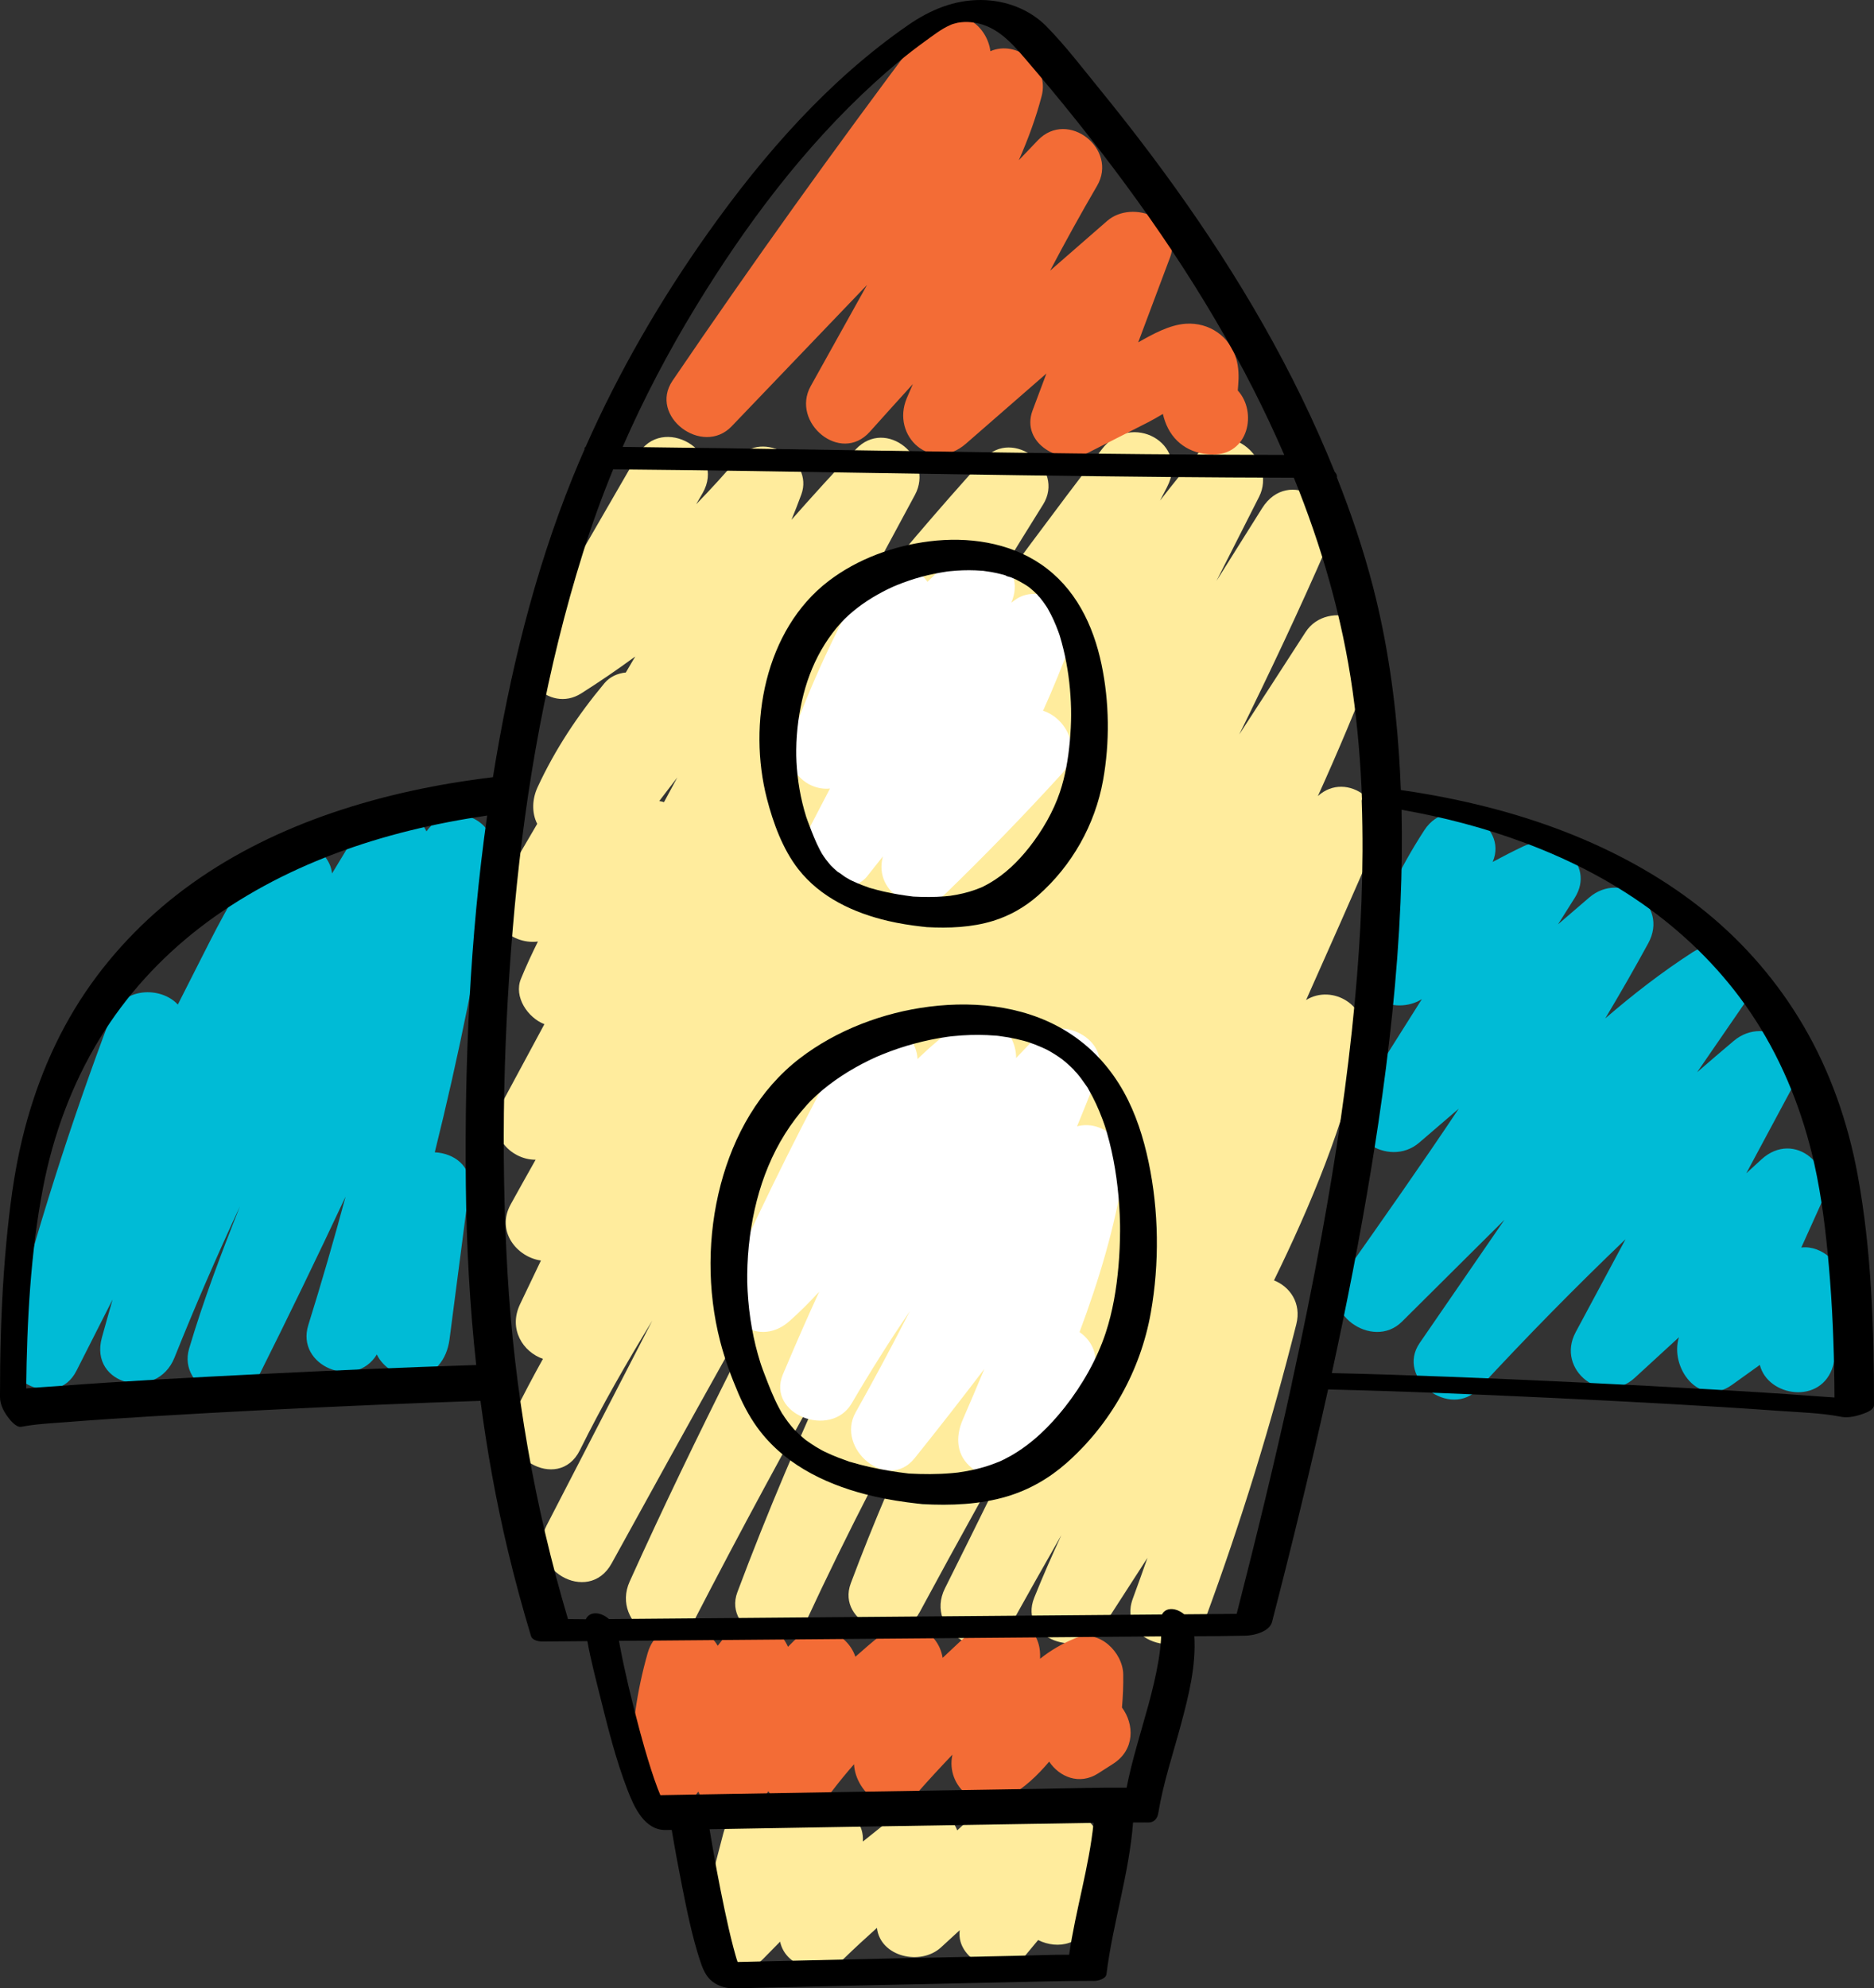
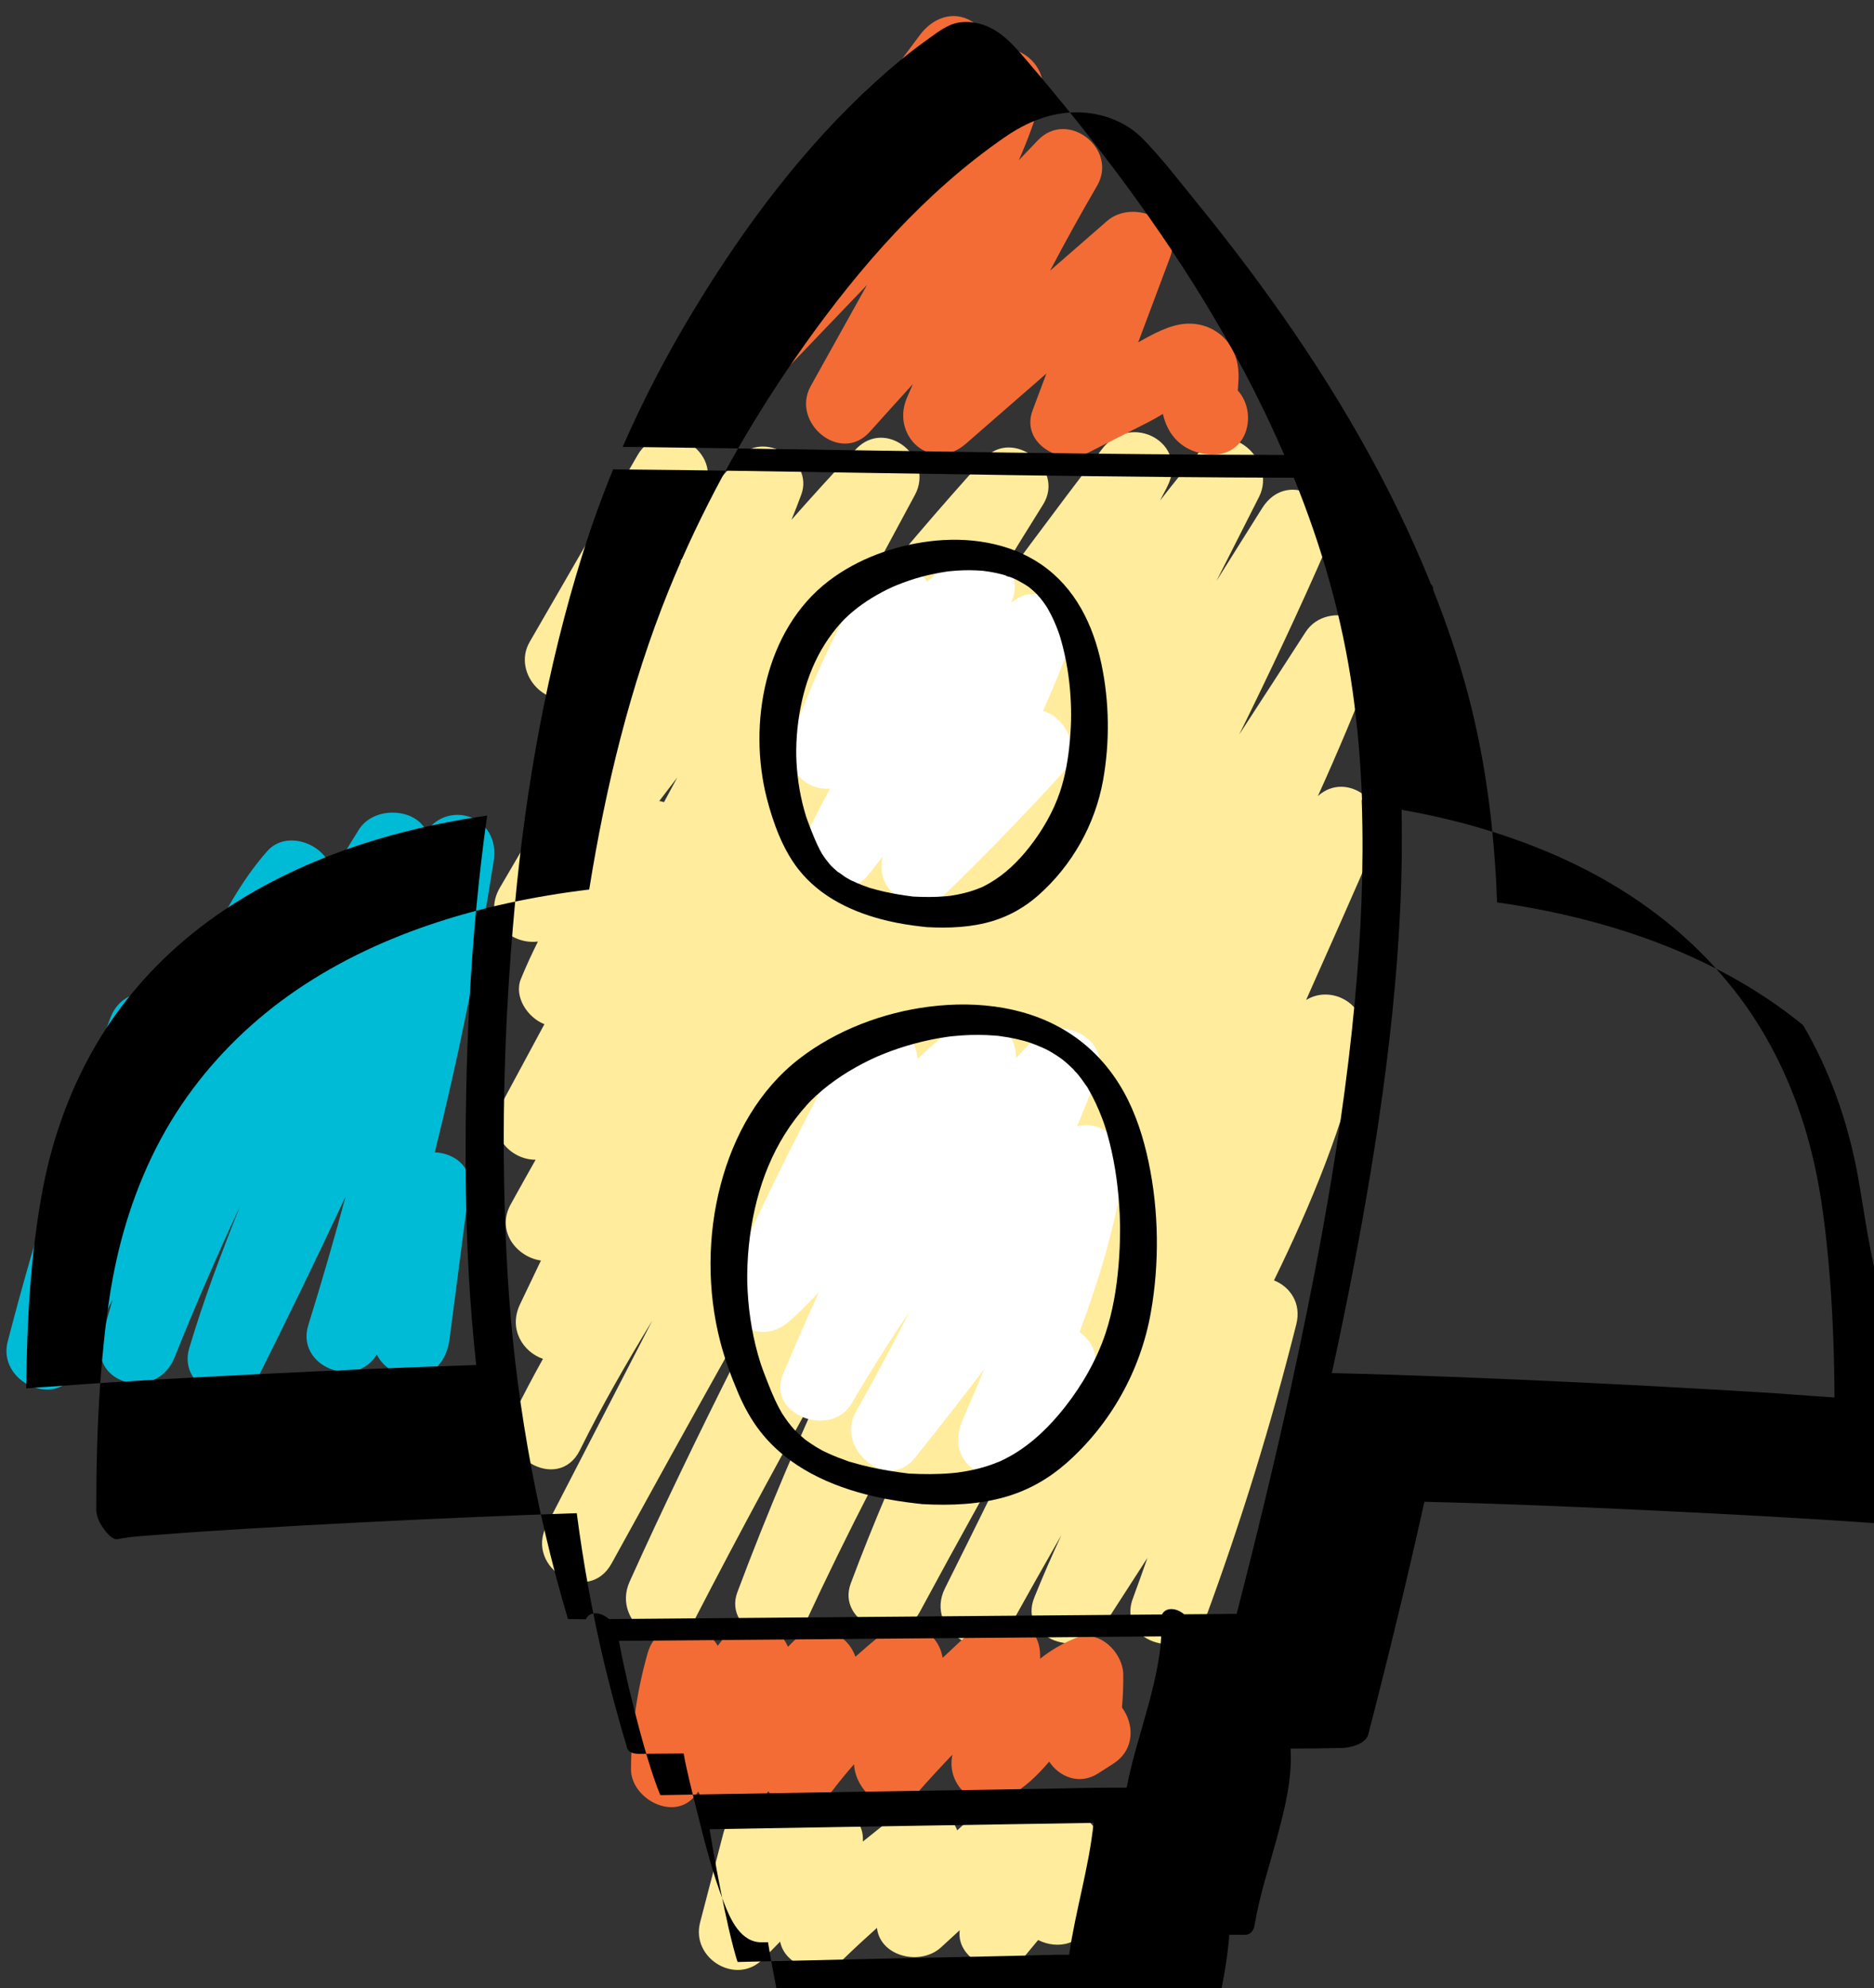
<svg xmlns="http://www.w3.org/2000/svg" version="1.1" x="0px" y="0px" viewBox="0 0 471.432 500" style="enable-background:new 0 0 471.432 500;" xml:space="preserve">
  <rect x="0" y="0" width="471.432" height="500" fill="#333333" stroke="none" />
  <g id="Content_5">
    <g>
      <path style="fill:#FFEC9D;" d="M331.533,200.183c5.046-11.156,9.82-22.44,14.189-33.914c3.968-10.42-11.747-15.915-17.306-7.296    c-5.532,8.578-11.095,17.147-16.667,25.717c7.71-15.609,15.135-31.355,22.091-47.317c4.763-10.929-9.7-20.144-16.351-9.558    c-3.822,6.084-7.644,12.169-11.464,18.255c3.572-7.044,7.141-14.09,10.712-21.134c4.581-9.035-7.538-20.136-14.871-11.474    c-3.439,4.063-6.773,8.203-10.027,12.4c0.585-1.133,1.17-2.265,1.754-3.398c5.737-11.113-9.107-19.046-16.351-9.557    c-12.033,15.76-23.858,31.676-35.494,47.728c6.779-11.32,13.658-22.583,20.658-33.771c5.642-9.017-7.588-19.508-14.871-11.474    c-11.693,12.9-22.956,26.156-33.874,39.688l16.507-30.636c4.962-9.21-7.241-19.53-14.871-11.474    c-5.508,5.816-10.892,11.74-16.187,17.739c0.865-2.108,1.698-4.233,2.482-6.383c3.19-8.747-9.806-16.322-15.826-9.212    c-3.412,4.031-6.959,7.918-10.624,11.674c0.532-0.921,1.065-1.842,1.597-2.763c6.11-10.57-10.248-20.116-16.351-9.558    c-9.047,15.651-18.094,31.302-27.141,46.953c-4.622,7.995,4.791,18.112,12.954,12.955c4.648-2.936,9.176-6.042,13.598-9.283    c-0.791,1.339-1.579,2.677-2.365,4.016c-2.057,0.207-4.009,1.054-5.37,2.686c-6.697,8.03-12.405,16.619-16.806,26.116    c-1.409,3.041-1.523,6.476-0.114,9.261c-3.115,5.32-6.229,10.64-9.344,15.959c-4.658,7.956,2.554,14.518,9.523,13.633    c-1.52,3.063-2.963,6.18-4.276,9.385c-1.849,4.513,1.705,9.764,5.903,11.4l-10.806,20.056c-4.025,7.47,2.192,14.069,8.599,14.025    c-2.094,3.734-4.202,7.461-6.264,11.213c-3.79,6.894,1.67,13.313,7.6,14.135c-1.764,3.665-3.521,7.334-5.264,11.009    c-2.981,6.284,0.81,12.024,5.774,13.715c-2.456,4.42-4.823,8.885-7.064,13.414c-5.387,10.887,10.941,20.492,16.351,9.558    c5.525-11.166,11.738-21.956,18.224-32.596c-8.862,17.167-17.724,34.334-26.585,51.5c-5.567,10.784,10.452,20.294,16.351,9.558    c19.101-34.761,38.439-69.459,58.23-103.896c-18.488,35.864-37.142,71.734-53.695,108.464    c-4.91,10.894,10.669,20.561,16.351,9.557c11.486-22.244,23.414-44.246,35.671-66.063c-9.015,19.429-17.421,39.147-24.935,59.206    c-3.731,9.959,12.791,17.035,17.306,7.296c5.187-11.19,10.627-22.248,16.259-33.204c1.267,0.62,2.645,0.985,4.028,1.043    c-3.168,7.461-6.204,14.985-9.051,22.598c-3.776,10.095,12.265,16.638,17.306,7.296c9.834-18.225,19.89-36.327,30.125-54.326    c-7.806,16.149-15.72,32.248-23.742,48.292c-5.409,10.818,10.385,20.301,16.351,9.558c4.259-7.67,8.578-15.304,12.926-22.922    c-2.395,5.186-4.685,10.413-6.812,15.705c-4.161,10.349,11.76,15.88,17.306,7.296c3.722-5.761,7.444-11.522,11.166-17.284    c-1.201,3.416-2.422,6.825-3.674,10.224c-4.221,11.451,14.074,16.391,18.26,5.034c8.94-24.252,16.566-48.94,22.862-74.008    c1.34-5.335-1.615-9.438-5.615-11.032c9.39-19.217,17.574-38.929,22.266-60.105c1.988-8.973-7.607-14.508-14.191-10.389    c5.863-13.12,11.676-26.262,17.398-39.445C350.311,202.013,338.746,193.584,331.533,200.183z M167.041,201.705    c-0.391-0.119-0.789-0.212-1.192-0.276c1.515-1.973,3.012-3.961,4.535-5.928L167.041,201.705z" />
      <path style="fill:#FFEC9D;" d="M262.506,456.94c-2.535-5.246-11.083-6.429-15.498-2.375c-2.069,1.9-4.137,3.8-6.206,5.699    c-1.901-5.135-9.123-8.471-13.785-4.981c-3.381,2.532-6.687,5.145-9.957,7.8c0.6-8.283-10.78-12.027-16.17-6.549    c-0.627,0.637-1.253,1.274-1.879,1.91c-4.059-5.708-14.744-6.25-17.035,2.529c-1.952,7.48-3.904,14.96-5.855,22.44    c-2.359,9.042,9.105,16.043,15.825,9.212c1.435-1.459,2.871-2.918,4.306-4.377c1.361,6.718,11.077,9.079,16.011,4.29    c2.726-2.645,5.519-5.215,8.346-7.746c0.838,7.282,10.981,9.616,16.129,4.889c1.564-1.436,3.128-2.872,4.692-4.308    c-0.003,0.026-0.006,0.051-0.009,0.077c-0.928,7.973,11.129,12.756,16.164,6.695c1.19-1.433,2.381-2.866,3.571-4.299    c4.927,2.481,11.583,1.265,12.974-5.631l2.993-14.838C278.713,459.491,269.11,451.311,262.506,456.94z" />
    </g>
  </g>
  <g id="Content_4">
    <g>
-       <path style="fill:#00BBD6;" d="M463.769,323.321c-0.119-5.356-5.387-10.259-10.626-9.613c1.604-3.554,3.209-7.109,4.813-10.663    c4.305-9.537-6.548-19.112-14.871-11.474c-1.261,1.157-2.521,2.314-3.782,3.471c3.902-7.271,7.804-14.542,11.705-21.814    c5.254-9.791-6.756-18.308-14.871-11.474c-3.087,2.599-6.149,5.227-9.198,7.87c3.96-5.752,7.919-11.503,11.878-17.255    c5.389-7.829-5.197-17.952-12.955-12.954c-7.782,5.014-15.057,10.664-22.034,16.673c3.725-6.228,7.343-12.523,10.819-18.906    c5.294-9.721-6.811-18.398-14.871-11.474c-2.611,2.243-5.222,4.486-7.833,6.73c1.397-2.214,2.794-4.428,4.191-6.642    c5.442-8.623-4.975-16.733-12.955-12.955c-2.606,1.234-5.158,2.551-7.682,3.908c4.145-9.594-10.903-17.64-17.191-7.979    c-6.596,10.135-11.692,21.057-15.441,32.55c-3.039,9.315,7.981,14.233,14.824,9.925l-15.528,24.605    c-6.024,9.544,7.066,18.179,14.871,11.474l9.936-8.536c-9.48,14.185-19.31,28.145-29.153,42.081    c-6.315,8.941,7.416,18.882,14.871,11.474c8.593-8.539,17.187-17.077,25.78-25.616c-7.108,10.326-14.216,20.652-21.324,30.977    c-6.102,8.864,7.616,19.327,14.871,11.474c11.923-12.906,24.237-25.43,36.918-37.569c-4.18,7.791-8.361,15.582-12.542,23.372    c-5.119,9.539,6.888,18.8,14.871,11.474c3.702-3.397,7.404-6.795,11.107-10.193c-2.425,7.572,5.1,17.88,13.315,11.995    c2.343-1.679,4.687-3.358,7.03-5.036c1.979,8.036,15.564,10.145,18.429,0.209C463.033,336.878,463.92,330.138,463.769,323.321z" />
      <path style="fill:#00BBD6;" d="M107.284,209.057c-2.775-5.988-13.263-6.434-17.027-0.408c-2.277,3.645-4.512,7.314-6.727,10.994    c-0.707-6.964-11.164-11.455-16.341-5.572c-6.889,7.827-11.434,16.807-16.117,26.04c-2.112,4.166-4.225,8.331-6.337,12.497    c-4.211-4.569-13.969-4.569-16.945,3.3c-10.092,26.687-18.722,53.879-25.866,81.502c-2.607,10.08,12.313,17.142,17.306,7.296    c3.032-5.98,6.065-11.959,9.097-17.939c-0.906,3.2-1.822,6.396-2.701,9.604c-3.303,12.045,13.841,16.067,18.26,5.034    c5.137-12.826,10.635-25.501,16.463-38.02c-4.706,11.804-9.194,23.657-12.774,35.737c-2.994,10.103,12.429,17.031,17.306,7.296    c7.553-15.078,14.897-30.256,22.055-45.52c-2.916,10.824-6.03,21.597-9.376,32.305c-3.225,10.321,11.767,16.379,17.239,7.398    c1.549,3.271,5.406,5.644,8.818,5.644c5.665,0,8.805-4.374,9.468-9.468c1.645-12.638,3.289-25.277,4.934-37.915    c0.737-5.664-3.821-8.857-8.643-9.103c6.004-24.171,10.964-48.596,14.819-73.226C125.942,205.367,113.026,200.974,107.284,209.057    z" />
    </g>
  </g>
  <g id="Content_3">
    <g>
      <path style="fill:#F36C36;" d="M311.382,98.204c0.059-0.668,0.092-1.244,0.103-1.367c0.192-2.153,0.131-4.401-0.459-6.501    c-1.611-5.743-6.85-9.313-12.703-8.927c-4.097,0.27-8.186,2.531-11.995,4.683l7.993-21.303c3.597-9.588-9.371-14.836-15.825-9.213    c-4.774,4.16-9.549,8.32-14.323,12.48c3.779-7.189,7.708-14.302,11.807-21.325c5.371-9.2-7.309-19.305-14.871-11.474    c-1.61,1.668-3.203,3.354-4.808,5.027c2.297-5.216,4.281-10.563,5.74-16.123c2.034-7.75-6.298-14.174-12.897-11.281    c-0.364-3.051-2.246-6.056-4.723-7.54c-4.813-2.883-9.896-0.668-12.954,3.397c-21.444,28.499-42.206,57.499-62.273,86.984    c-6.088,8.945,7.506,19.162,14.871,11.474c11.349-11.847,22.697-23.694,34.046-35.54c-4.723,8.482-9.446,16.963-14.169,25.445    c-5.069,9.102,7.481,19.739,14.871,11.474c3.593-4.018,7.213-8.012,10.837-12.003c-0.506,1.173-1.023,2.341-1.521,3.519    c-4.088,9.669,6.309,18.934,14.871,11.474c6.746-5.878,13.492-11.756,20.239-17.635c-1.157,3.085-2.315,6.17-3.472,9.255    c-3.124,8.327,7.202,14.098,13.909,10.693c5.029-2.553,10.058-5.106,15.086-7.659c1.185-0.602,2.463-1.352,3.782-2.124    c0.142,0.601,0.306,1.195,0.506,1.771c1.845,5.318,6.239,8.271,11.776,8.435C314.152,114.573,316.327,103.557,311.382,98.204z" />
      <path style="fill:#F36C36;" d="M282.565,421.051c-0.083-5.544-6.086-11.52-11.985-9.13c-3.372,1.367-6.285,3.085-8.925,5.192    c-0.006-0.408,0.007-0.814-0.006-1.223c-0.27-8.472-10.027-12.134-16.163-6.695c-2.837,2.514-5.613,5.09-8.354,7.699    c-1.165-7.219-9.215-10.784-15.812-5.502c-2.107,1.687-4.14,3.436-6.135,5.218c-2.08-6.119-9.848-9.437-15.49-3.973    c-0.498,0.482-0.978,0.979-1.468,1.468c-2.577-5.822-10.367-9.568-15.168-3.45c-0.836,1.065-1.671,2.13-2.507,3.195    c-3.55-6.3-15.027-7.235-17.613,1.814c-2.713,9.492-4.105,19.277-4.201,29.148c-0.073,7.526,10.91,13.39,16.163,6.695    c0.258-0.329,0.516-0.658,0.775-0.987c2.608,6.188,13.367,6.743,17.143,0.628c0.152-0.246,0.313-0.484,0.466-0.728    c3.274,5.14,11.437,5.986,16.124-0.152c1.735-2.271,3.552-4.477,5.433-6.627c0.431,7.639,9.526,14.486,15.91,7.209    c2.876-3.278,5.839-6.469,8.842-9.621c-0.002,0.01-0.004,0.02-0.006,0.031c-1.719,8.021,6.446,14.839,13.909,10.693    c4.147-2.304,7.443-5.432,10.438-8.968c2.599,3.882,7.617,5.966,12.32,2.958c1.256-0.803,2.511-1.606,3.767-2.41    c5.572-3.564,5.293-10.042,2.225-14.146C282.49,426.625,282.607,423.849,282.565,421.051z" />
    </g>
  </g>
  <g id="Content_2">
    <g>
      <path style="fill:#FFFFFF;" d="M204.262,197.573c1.578,0.665,3.097,0.866,4.533,0.708c-1.833,3.523-3.666,7.045-5.499,10.568    c-2.195,4.218-1.394,9.257,2.439,12.214c3.368,2.599,9.514,2.975,12.432-0.74c1.311-1.669,2.634-3.329,3.954-4.991    c-0.012,0.044-0.027,0.087-0.039,0.132c-2.464,9.203,9.049,15.779,15.825,9.212c10.005-9.696,19.702-19.687,29.095-29.977    c5.52-6.048,1.272-14.099-4.605-15.972c2.571-5.688,4.926-11.474,7.085-17.332c2.811-7.625-7.275-15.198-13.909-10.693    c-0.404,0.274-0.78,0.576-1.177,0.858c4.166-9.322-7.294-18.099-15.156-10.862c-2.005,1.845-3.976,3.719-5.926,5.61    c-3.527-5.136-12.081-6.987-16.1,0.043c-7.315,12.796-13.42,26.193-18.435,40.05C197.176,190.833,200.23,195.875,204.262,197.573z    " />
      <path style="fill:#FFFFFF;" d="M270.947,283.242c1.752-4.27,3.472-8.554,5.148-12.857c3.533-9.071-9.608-15.633-15.825-9.212    c-1.562,1.614-3.11,3.24-4.647,4.878c0.041-6.851-7.144-13.581-13.977-8.771c-3.904,2.748-7.471,5.797-10.837,9.025    c-0.298-8.29-12.652-13.637-17.594-4.636c-10.603,19.314-20.446,39.018-29.52,59.096c-4.365,9.658,6.473,18.886,14.871,11.474    c2.648-2.338,5.135-4.836,7.521-7.433c-2.8,6.096-5.507,12.237-8.121,18.424c-0.018,0.032-0.038,0.064-0.057,0.096    c0.005,0.002,0.009,0.004,0.014,0.006c-0.318,0.754-0.652,1.5-0.968,2.256c-4.203,10.07,12.036,16.313,17.306,7.296    c4.626-7.916,9.512-15.651,14.634-23.213c-4.389,8.588-8.931,17.101-13.66,25.515c-5.054,8.992,7.915,20.143,14.871,11.474    c5.937-7.399,11.772-14.877,17.521-22.419c-1.78,4.282-3.608,8.546-5.45,12.801c-1.899,4.387-1.597,9.1,2.439,12.214    c3.596,2.775,9.197,2.731,12.432-0.74c6.256-6.714,11.901-13.94,16.931-21.617c3.135-4.784,1.213-9.409-2.402-11.934    c4.866-13.039,8.908-26.346,11.072-40.188C283.873,286.945,277.083,281.55,270.947,283.242z" />
    </g>
  </g>
  <g id="Content_1">
    <g>
-       <path d="M467.33,295.5c-2.432-13.232-6.907-26.107-13.745-37.72c-6.341-10.769-14.547-20.335-24.217-28.25    c-9.958-8.15-21.311-14.533-33.206-19.391c-12.851-5.248-26.404-8.711-40.092-10.927c-1.223-0.198-2.449-0.372-3.675-0.549    c-0.11-2.967-0.261-5.932-0.457-8.895c-0.942-14.215-2.966-28.385-6.531-42.189c-2.42-9.368-5.533-18.57-9.112-27.575    c0.152-0.275-0.139-0.837-0.228-0.978c-0.088-0.141-0.207-0.279-0.321-0.417c-1.288-3.189-2.633-6.353-4.028-9.49    c-11.171-25.114-25.885-48.556-42.381-70.494c-4.116-5.474-8.348-10.86-12.676-16.168c-4.324-5.304-8.578-10.9-13.372-15.79    c-4.294-4.38-10.37-6.618-16.449-6.666c-6.792-0.054-12.83,2.477-18.33,6.274c-19.963,13.783-36.338,32.487-50.312,52.158    c-11.987,16.874-22.515,34.983-30.886,53.956c-0.255,0.116-0.312,0.32-0.246,0.567c-1.047,2.387-2.065,4.786-3.042,7.2    c-9.729,24.038-15.897,49.652-20.017,75.279c-13.709,1.651-27.304,4.486-40.382,8.945c-12.476,4.254-24.482,10.045-35.232,17.709    c-10.452,7.451-19.631,16.691-26.843,27.321c-7.66,11.289-12.841,23.975-16.013,37.211c-2.047,8.541-3.142,17.29-3.96,26.025    c-0.961,10.258-1.394,20.559-1.53,30.859c-0.034,2.573-0.048,5.146-0.049,7.72c-0.001,1.772,0.774,3.415,1.786,4.837    c0.624,0.876,2.247,2.985,3.582,2.723c3.67-0.719,7.5-0.872,11.219-1.167c7.047-0.559,14.103-1.01,21.159-1.44    c19.173-1.167,38.361-2.121,57.552-2.944c8.524-0.365,17.05-0.687,25.578-0.973c1.663,12.659,3.927,25.247,6.915,37.746    c1.716,7.179,3.65,14.303,5.785,21.368c0.354,1.171,1.986,1.408,2.997,1.4c3.729-0.031,7.458-0.062,11.187-0.093    c0.867,4.799,2.128,9.569,3.296,14.268c1.932,7.778,3.913,15.662,6.803,23.15c1.646,4.264,4.237,10.169,9.638,10.074    c0.496-0.009,0.992-0.017,1.487-0.026c0.792,4.744,1.667,9.476,2.606,14.192c1.249,6.271,2.525,12.595,4.516,18.68    c0.644,1.969,1.407,3.939,3.098,5.259c1.624,1.267,3.662,1.765,5.689,1.719c2.183-0.049,4.366-0.102,6.549-0.153    c9.572-0.223,19.145-0.442,28.717-0.657c11.271-0.253,22.542-0.502,33.813-0.732c6.824-0.139,13.656-0.356,20.483-0.347    c0.235,0,0.47,0,0.705,0.007c0.968,0.028,3.034-0.447,3.191-1.71c1.591-12.795,5.711-25.244,6.685-38.118    c0.982-0.004,1.964-0.014,2.945-0.013c0.3,0,0.6,0,0.9,0.007c1.398,0.031,2.268-0.97,2.482-2.26    c1.305-7.871,3.674-14.74,5.771-22.563c1.918-7.156,3.77-14.55,3.31-22.007c4.163-0.014,8.325-0.037,12.484-0.137    c0.103-0.002,0.207-0.002,0.31-0.003c2.092-0.017,6.119-0.965,6.76-3.446c5.022-19.413,9.773-38.897,14.106-58.476    c18.425,0.435,36.844,1.214,55.251,2.081c5.577,0.263,11.153,0.538,16.729,0.826c2.591,0.134,5.183,0.271,7.774,0.411    c1.264,0.068,2.527,0.137,3.791,0.207c0.622,0.034,1.245,0.069,1.867,0.104c0.309,0.017,0.617,0.035,0.926,0.052    c0.081,0.005,0.337,0.019,0.557,0.031c8.82,0.501,17.639,1.031,26.45,1.671c5.213,0.379,10.624,0.503,15.768,1.508    c1.731,0.338,3.894-0.188,5.49-0.771c0.921-0.337,2.722-0.982,2.721-2.205C471.424,334.044,470.82,314.485,467.33,295.5z     M117.187,297.99c0.159,15.167,0.975,30.263,2.605,45.263c-18.282,0.582-36.557,1.381-54.825,2.297    c-16.806,0.842-33.618,1.727-50.398,2.999c-2.632,0.199-5.317,0.333-7.98,0.586c0.19-16.889,1.067-33.938,4.244-50.499    c2.516-13.118,7.256-26.037,14.316-37.562c6.552-10.695,15.037-19.989,24.948-27.67c10.265-7.956,21.857-14.087,33.986-18.674    c12.401-4.69,25.358-7.745,38.467-9.649C118.201,235.84,116.861,266.949,117.187,297.99z M175.054,77.105    c12.512-20.518,27.2-40.149,45.023-56.372c3.977-3.62,8.113-7.102,12.48-10.245c1.998-1.438,4.203-3.177,6.308-4.103    c0.791-0.348,0.514-0.25,1.171-0.44c0.296-0.086,0.601-0.164,0.903-0.233c0.039-0.003,0.122-0.014,0.281-0.038    c0.952-0.14,1.828-0.207,3.016-0.092c6.039,0.587,9.828,4.704,13.547,9.039c4.46,5.199,8.838,10.468,13.116,15.817    c16.82,21.03,32.161,43.357,44.382,67.391c2.767,5.442,5.367,10.969,7.79,16.567c-23.351-0.033-46.701-0.274-70.05-0.595    c-23.664-0.326-47.326-0.74-70.989-1.093c-8.464-0.126-16.929-0.236-25.393-0.329C161.94,100.239,168.11,88.492,175.054,77.105z     M268.957,491.54c-4.67-0.017-9.36,0.195-14.019,0.287c-10.795,0.214-21.59,0.451-32.385,0.691    c-10.103,0.225-20.206,0.455-30.309,0.689c-2.228,0.052-4.456,0.104-6.684,0.156c-0.091-0.268-0.184-0.536-0.273-0.805    c-0.007-0.025-0.01-0.035-0.019-0.066c-0.083-0.281-0.167-0.562-0.247-0.844c-0.186-0.651-0.364-1.304-0.536-1.959    c-0.814-3.096-1.514-6.221-2.178-9.352c-1.404-6.621-2.636-13.282-3.739-19.959c-0.022-0.132-0.041-0.264-0.063-0.396    c12.046-0.209,24.091-0.416,36.137-0.618c15.201-0.255,30.403-0.507,45.605-0.739c4.953-0.076,9.907-0.171,14.861-0.245    C273.99,469.468,270.545,480.448,268.957,491.54z M292.078,412.146c-0.112,1.813-0.341,3.618-0.638,5.409    c-0.317,1.913-0.713,3.813-1.153,5.701c-0.227,0.977-0.466,1.95-0.714,2.922c-0.265,1.038-0.417,1.614-0.64,2.43    c-1.891,6.947-4.137,13.851-5.518,20.928c-7.043-0.082-14.11,0.176-21.147,0.28c-14.705,0.218-29.409,0.46-44.113,0.705    c-13.55,0.226-27.1,0.457-40.649,0.692c-3.796,0.066-7.592,0.132-11.387,0.198c-0.247-0.586-0.486-1.176-0.711-1.77    c-0.578-1.527-1.103-3.073-1.604-4.627c-0.602-1.868-1.167-3.747-1.71-5.633c-0.25-0.867-0.472-1.745-0.736-2.608    c0.419,1.37-0.113-0.421-0.202-0.75c-0.144-0.535-0.287-1.069-0.429-1.605c-1.813-6.856-3.514-13.771-4.822-20.743    c-0.066-0.352-0.13-0.705-0.192-1.059c13.526-0.112,27.052-0.224,40.578-0.336c17.007-0.141,34.013-0.282,51.02-0.423    c14.71-0.122,29.42-0.244,44.13-0.366c0.219-0.002,0.439-0.002,0.658-0.003C292.088,411.706,292.092,411.926,292.078,412.146z     M332.5,310.529c-2.275,12.456-4.806,24.865-7.511,37.234c-0.006,0.029-0.004,0.052-0.008,0.08    c-0.038,0.101-0.052,0.195-0.047,0.283c-4.236,19.321-8.907,38.542-13.83,57.699c-3.886,0.032-7.772,0.064-11.658,0.097    c-0.514,0.004-1.029,0.009-1.543,0.013c-0.738-0.608-1.569-1.057-2.396-1.225c-1.534-0.312-2.671,0.207-3.188,1.271    c-11.678,0.097-23.357,0.194-35.035,0.29c-17.007,0.141-34.013,0.282-51.02,0.423c-14.71,0.122-29.42,0.244-44.13,0.366    c-2.979,0.025-5.959,0.049-8.939,0.074c-0.764-0.673-1.647-1.175-2.548-1.358c-1.562-0.318-2.774,0.249-3.266,1.403    c-1.476,0.005-2.993-0.058-4.494-0.043c-8.43-28.318-13.517-57.612-15.217-87.107c-1.763-30.569-1.011-61.557,1.813-92.037    c2.789-30.099,8.093-60.042,17.149-88.914c2.247-7.164,4.801-14.19,7.632-21.091c0.141,0.024,0.281,0.041,0.419,0.042    c21.48,0.185,42.957,0.556,64.435,0.899c24.794,0.396,49.589,0.782,74.386,1.013c10.659,0.1,21.319,0.157,31.979,0.186    c7.002,17.24,12.194,35.17,14.793,53.667c1.268,9.03,2.018,18.113,2.354,27.216c-0.04,0.123-0.066,0.25-0.062,0.387    c0.581,16.863-0.183,33.752-1.755,50.544C338.975,271.588,336.043,291.123,332.5,310.529z M456.476,351.067    c-8.473-0.643-16.956-1.163-25.439-1.656c-11.019-0.64-22.042-1.22-33.067-1.751c-11.155-0.538-22.311-1.028-33.471-1.455    c-9.776-0.374-19.555-0.707-29.336-0.921c-0.04-0.001-0.08-0.002-0.119-0.002c3.711-17.054,7.082-34.188,9.903-51.414    c0.01-0.063,0.021-0.126,0.031-0.189c0.618-3.781,1.219-7.564,1.781-11.354c2.72-18.335,4.755-36.794,5.558-55.318    c0.337-7.789,0.433-15.587,0.269-23.381c10.572,1.863,20.741,4.485,31.109,8.362c11.82,4.419,22.966,10.232,33.04,17.876    c9.725,7.379,18.28,16.372,24.889,26.653c7.094,11.035,11.95,23.41,14.802,36.192c1.873,8.397,2.883,16.986,3.643,25.547    c0.874,9.855,1.273,19.748,1.399,29.639c0.015,1.172,0.014,2.345,0.022,3.518C459.811,351.292,458.132,351.193,456.476,351.067z" />
+       <path d="M467.33,295.5c-2.432-13.232-6.907-26.107-13.745-37.72c-9.958-8.15-21.311-14.533-33.206-19.391c-12.851-5.248-26.404-8.711-40.092-10.927c-1.223-0.198-2.449-0.372-3.675-0.549    c-0.11-2.967-0.261-5.932-0.457-8.895c-0.942-14.215-2.966-28.385-6.531-42.189c-2.42-9.368-5.533-18.57-9.112-27.575    c0.152-0.275-0.139-0.837-0.228-0.978c-0.088-0.141-0.207-0.279-0.321-0.417c-1.288-3.189-2.633-6.353-4.028-9.49    c-11.171-25.114-25.885-48.556-42.381-70.494c-4.116-5.474-8.348-10.86-12.676-16.168c-4.324-5.304-8.578-10.9-13.372-15.79    c-4.294-4.38-10.37-6.618-16.449-6.666c-6.792-0.054-12.83,2.477-18.33,6.274c-19.963,13.783-36.338,32.487-50.312,52.158    c-11.987,16.874-22.515,34.983-30.886,53.956c-0.255,0.116-0.312,0.32-0.246,0.567c-1.047,2.387-2.065,4.786-3.042,7.2    c-9.729,24.038-15.897,49.652-20.017,75.279c-13.709,1.651-27.304,4.486-40.382,8.945c-12.476,4.254-24.482,10.045-35.232,17.709    c-10.452,7.451-19.631,16.691-26.843,27.321c-7.66,11.289-12.841,23.975-16.013,37.211c-2.047,8.541-3.142,17.29-3.96,26.025    c-0.961,10.258-1.394,20.559-1.53,30.859c-0.034,2.573-0.048,5.146-0.049,7.72c-0.001,1.772,0.774,3.415,1.786,4.837    c0.624,0.876,2.247,2.985,3.582,2.723c3.67-0.719,7.5-0.872,11.219-1.167c7.047-0.559,14.103-1.01,21.159-1.44    c19.173-1.167,38.361-2.121,57.552-2.944c8.524-0.365,17.05-0.687,25.578-0.973c1.663,12.659,3.927,25.247,6.915,37.746    c1.716,7.179,3.65,14.303,5.785,21.368c0.354,1.171,1.986,1.408,2.997,1.4c3.729-0.031,7.458-0.062,11.187-0.093    c0.867,4.799,2.128,9.569,3.296,14.268c1.932,7.778,3.913,15.662,6.803,23.15c1.646,4.264,4.237,10.169,9.638,10.074    c0.496-0.009,0.992-0.017,1.487-0.026c0.792,4.744,1.667,9.476,2.606,14.192c1.249,6.271,2.525,12.595,4.516,18.68    c0.644,1.969,1.407,3.939,3.098,5.259c1.624,1.267,3.662,1.765,5.689,1.719c2.183-0.049,4.366-0.102,6.549-0.153    c9.572-0.223,19.145-0.442,28.717-0.657c11.271-0.253,22.542-0.502,33.813-0.732c6.824-0.139,13.656-0.356,20.483-0.347    c0.235,0,0.47,0,0.705,0.007c0.968,0.028,3.034-0.447,3.191-1.71c1.591-12.795,5.711-25.244,6.685-38.118    c0.982-0.004,1.964-0.014,2.945-0.013c0.3,0,0.6,0,0.9,0.007c1.398,0.031,2.268-0.97,2.482-2.26    c1.305-7.871,3.674-14.74,5.771-22.563c1.918-7.156,3.77-14.55,3.31-22.007c4.163-0.014,8.325-0.037,12.484-0.137    c0.103-0.002,0.207-0.002,0.31-0.003c2.092-0.017,6.119-0.965,6.76-3.446c5.022-19.413,9.773-38.897,14.106-58.476    c18.425,0.435,36.844,1.214,55.251,2.081c5.577,0.263,11.153,0.538,16.729,0.826c2.591,0.134,5.183,0.271,7.774,0.411    c1.264,0.068,2.527,0.137,3.791,0.207c0.622,0.034,1.245,0.069,1.867,0.104c0.309,0.017,0.617,0.035,0.926,0.052    c0.081,0.005,0.337,0.019,0.557,0.031c8.82,0.501,17.639,1.031,26.45,1.671c5.213,0.379,10.624,0.503,15.768,1.508    c1.731,0.338,3.894-0.188,5.49-0.771c0.921-0.337,2.722-0.982,2.721-2.205C471.424,334.044,470.82,314.485,467.33,295.5z     M117.187,297.99c0.159,15.167,0.975,30.263,2.605,45.263c-18.282,0.582-36.557,1.381-54.825,2.297    c-16.806,0.842-33.618,1.727-50.398,2.999c-2.632,0.199-5.317,0.333-7.98,0.586c0.19-16.889,1.067-33.938,4.244-50.499    c2.516-13.118,7.256-26.037,14.316-37.562c6.552-10.695,15.037-19.989,24.948-27.67c10.265-7.956,21.857-14.087,33.986-18.674    c12.401-4.69,25.358-7.745,38.467-9.649C118.201,235.84,116.861,266.949,117.187,297.99z M175.054,77.105    c12.512-20.518,27.2-40.149,45.023-56.372c3.977-3.62,8.113-7.102,12.48-10.245c1.998-1.438,4.203-3.177,6.308-4.103    c0.791-0.348,0.514-0.25,1.171-0.44c0.296-0.086,0.601-0.164,0.903-0.233c0.039-0.003,0.122-0.014,0.281-0.038    c0.952-0.14,1.828-0.207,3.016-0.092c6.039,0.587,9.828,4.704,13.547,9.039c4.46,5.199,8.838,10.468,13.116,15.817    c16.82,21.03,32.161,43.357,44.382,67.391c2.767,5.442,5.367,10.969,7.79,16.567c-23.351-0.033-46.701-0.274-70.05-0.595    c-23.664-0.326-47.326-0.74-70.989-1.093c-8.464-0.126-16.929-0.236-25.393-0.329C161.94,100.239,168.11,88.492,175.054,77.105z     M268.957,491.54c-4.67-0.017-9.36,0.195-14.019,0.287c-10.795,0.214-21.59,0.451-32.385,0.691    c-10.103,0.225-20.206,0.455-30.309,0.689c-2.228,0.052-4.456,0.104-6.684,0.156c-0.091-0.268-0.184-0.536-0.273-0.805    c-0.007-0.025-0.01-0.035-0.019-0.066c-0.083-0.281-0.167-0.562-0.247-0.844c-0.186-0.651-0.364-1.304-0.536-1.959    c-0.814-3.096-1.514-6.221-2.178-9.352c-1.404-6.621-2.636-13.282-3.739-19.959c-0.022-0.132-0.041-0.264-0.063-0.396    c12.046-0.209,24.091-0.416,36.137-0.618c15.201-0.255,30.403-0.507,45.605-0.739c4.953-0.076,9.907-0.171,14.861-0.245    C273.99,469.468,270.545,480.448,268.957,491.54z M292.078,412.146c-0.112,1.813-0.341,3.618-0.638,5.409    c-0.317,1.913-0.713,3.813-1.153,5.701c-0.227,0.977-0.466,1.95-0.714,2.922c-0.265,1.038-0.417,1.614-0.64,2.43    c-1.891,6.947-4.137,13.851-5.518,20.928c-7.043-0.082-14.11,0.176-21.147,0.28c-14.705,0.218-29.409,0.46-44.113,0.705    c-13.55,0.226-27.1,0.457-40.649,0.692c-3.796,0.066-7.592,0.132-11.387,0.198c-0.247-0.586-0.486-1.176-0.711-1.77    c-0.578-1.527-1.103-3.073-1.604-4.627c-0.602-1.868-1.167-3.747-1.71-5.633c-0.25-0.867-0.472-1.745-0.736-2.608    c0.419,1.37-0.113-0.421-0.202-0.75c-0.144-0.535-0.287-1.069-0.429-1.605c-1.813-6.856-3.514-13.771-4.822-20.743    c-0.066-0.352-0.13-0.705-0.192-1.059c13.526-0.112,27.052-0.224,40.578-0.336c17.007-0.141,34.013-0.282,51.02-0.423    c14.71-0.122,29.42-0.244,44.13-0.366c0.219-0.002,0.439-0.002,0.658-0.003C292.088,411.706,292.092,411.926,292.078,412.146z     M332.5,310.529c-2.275,12.456-4.806,24.865-7.511,37.234c-0.006,0.029-0.004,0.052-0.008,0.08    c-0.038,0.101-0.052,0.195-0.047,0.283c-4.236,19.321-8.907,38.542-13.83,57.699c-3.886,0.032-7.772,0.064-11.658,0.097    c-0.514,0.004-1.029,0.009-1.543,0.013c-0.738-0.608-1.569-1.057-2.396-1.225c-1.534-0.312-2.671,0.207-3.188,1.271    c-11.678,0.097-23.357,0.194-35.035,0.29c-17.007,0.141-34.013,0.282-51.02,0.423c-14.71,0.122-29.42,0.244-44.13,0.366    c-2.979,0.025-5.959,0.049-8.939,0.074c-0.764-0.673-1.647-1.175-2.548-1.358c-1.562-0.318-2.774,0.249-3.266,1.403    c-1.476,0.005-2.993-0.058-4.494-0.043c-8.43-28.318-13.517-57.612-15.217-87.107c-1.763-30.569-1.011-61.557,1.813-92.037    c2.789-30.099,8.093-60.042,17.149-88.914c2.247-7.164,4.801-14.19,7.632-21.091c0.141,0.024,0.281,0.041,0.419,0.042    c21.48,0.185,42.957,0.556,64.435,0.899c24.794,0.396,49.589,0.782,74.386,1.013c10.659,0.1,21.319,0.157,31.979,0.186    c7.002,17.24,12.194,35.17,14.793,53.667c1.268,9.03,2.018,18.113,2.354,27.216c-0.04,0.123-0.066,0.25-0.062,0.387    c0.581,16.863-0.183,33.752-1.755,50.544C338.975,271.588,336.043,291.123,332.5,310.529z M456.476,351.067    c-8.473-0.643-16.956-1.163-25.439-1.656c-11.019-0.64-22.042-1.22-33.067-1.751c-11.155-0.538-22.311-1.028-33.471-1.455    c-9.776-0.374-19.555-0.707-29.336-0.921c-0.04-0.001-0.08-0.002-0.119-0.002c3.711-17.054,7.082-34.188,9.903-51.414    c0.01-0.063,0.021-0.126,0.031-0.189c0.618-3.781,1.219-7.564,1.781-11.354c2.72-18.335,4.755-36.794,5.558-55.318    c0.337-7.789,0.433-15.587,0.269-23.381c10.572,1.863,20.741,4.485,31.109,8.362c11.82,4.419,22.966,10.232,33.04,17.876    c9.725,7.379,18.28,16.372,24.889,26.653c7.094,11.035,11.95,23.41,14.802,36.192c1.873,8.397,2.883,16.986,3.643,25.547    c0.874,9.855,1.273,19.748,1.399,29.639c0.015,1.172,0.014,2.345,0.022,3.518C459.811,351.292,458.132,351.193,456.476,351.067z" />
      <path d="M196.748,355.421c0.016,0.024,0.034,0.048,0.049,0.072c-0.048-0.079-0.094-0.153-0.133-0.213    C196.692,355.327,196.719,355.375,196.748,355.421z" />
      <path d="M282.711,274.599c-3.205-5.754-7.505-10.621-12.972-14.324c-10.491-7.106-23.637-8.691-35.961-7.137    c-11.585,1.461-23.272,5.858-32.573,12.992c-10.221,7.84-16.642,19.396-19.894,31.709c-3.37,12.759-3.442,26.714-0.133,39.493    c1.153,4.452,2.751,8.815,4.56,13.044c1.446,3.381,3.24,6.666,5.507,9.57c7.025,8.997,17.726,13.836,28.62,16.337    c3.633,0.834,7.319,1.404,11.021,1.823c0.116,0.013,0.236,0.023,0.358,0.03c0.258,0.043,0.517,0.08,0.778,0.094    c7.116,0.391,14.477,0.118,21.347-1.941c5.573-1.67,10.584-4.558,14.933-8.398c11.09-9.79,18.622-23.252,21.199-37.807    c2.193-12.382,2.032-25.568-0.558-37.875C287.666,286.135,285.743,280.042,282.711,274.599z M281.365,318.451    c-0.498,5.633-1.427,11.282-3.197,16.663c-2.189,6.651-5.903,13.183-10.323,18.781c-3.778,4.786-8.235,9.169-13.623,12.221    c-0.547,0.31-1.103,0.605-1.666,0.885c-0.264,0.131-0.53,0.255-0.796,0.382c-0.009,0.004-0.03,0.014-0.055,0.025    c-0.104,0.044-0.291,0.124-0.329,0.14c-1.244,0.509-2.505,0.965-3.794,1.346c-1.385,0.409-2.792,0.74-4.211,1.004    c-0.757,0.141-1.517,0.259-2.28,0.369c-0.112,0.016-0.172,0.025-0.214,0.032c-0.041,0.003-0.104,0.009-0.233,0.023    c-0.441,0.046-0.882,0.091-1.323,0.129c-3.556,0.306-7.13,0.284-10.692,0.095c-3.325-0.4-6.636-0.923-9.903-1.665    c-1.538-0.349-3.066-0.744-4.578-1.195c-0.165-0.049-0.329-0.101-0.494-0.15c-0.527-0.157,0.379,0.119,0.386,0.12    c-0.308-0.036-0.653-0.214-0.947-0.314c-0.708-0.241-1.411-0.497-2.109-0.767c-1.205-0.467-2.394-0.979-3.557-1.543    c-0.197-0.096-0.394-0.204-0.594-0.299c-0.524-0.286-1.043-0.582-1.553-0.893c-0.879-0.534-1.718-1.118-2.556-1.712    c-0.122-0.098-0.245-0.195-0.365-0.294c-0.409-0.337-0.81-0.685-1.202-1.042c-0.325-0.297-0.644-0.601-0.956-0.912    c-0.156-0.156-0.309-0.316-0.463-0.473c-0.534-0.62-1.061-1.244-1.553-1.9c-0.49-0.653-0.942-1.33-1.387-2.014    c0.051,0.084,0.101,0.171,0.136,0.242c-0.054-0.108-0.121-0.211-0.186-0.314c-0.002-0.004-0.005-0.007-0.008-0.011    c-0.217-0.335-0.178-0.288-0.076-0.13c-0.007-0.011-0.013-0.022-0.02-0.033c-0.219-0.377-0.43-0.758-0.635-1.142    c-1.421-2.66-2.506-5.474-3.585-8.286c-0.18-0.469-0.361-0.938-0.534-1.409c-0.138-0.375-0.271-0.752-0.401-1.129    c-0.054-0.156-0.21-0.645-0.239-0.727c-0.418-1.367-0.815-2.738-1.156-4.128c-0.736-2.998-1.273-6.045-1.626-9.112    c-0.179-1.559-0.311-3.123-0.396-4.69c-0.098-1.811-0.111-2.532-0.094-4.18c0.033-3.176,0.255-6.35,0.67-9.498    c1.615-12.247,5.921-23.818,14.373-33.136c0.234-0.258,0.472-0.511,0.71-0.765c0.106-0.113,0.15-0.162,0.168-0.182    c0.007-0.005,0.038-0.034,0.145-0.14c0.472-0.469,0.954-0.927,1.447-1.375c0.939-0.852,1.915-1.665,2.919-2.44    c2.1-1.62,4.324-3.077,6.63-4.387c1.194-0.678,2.411-1.317,3.647-1.917c0.532-0.259,1.068-0.508,1.607-0.752    c0.119-0.052,0.373-0.163,0.476-0.208c0.398-0.17,0.797-0.337,1.198-0.499c2.633-1.069,5.331-1.977,8.074-2.718    c2.758-0.746,5.563-1.325,8.393-1.719c0.296-0.041,0.977-0.119,0.284-0.042c0.326-0.036,0.652-0.075,0.978-0.108    c0.759-0.078,1.519-0.143,2.28-0.193c1.403-0.093,2.81-0.137,4.217-0.129c1.39,0.008,2.78,0.067,4.166,0.182    c0.286,0.024,0.598,0.025,0.882,0.079c0.061,0.01,0.125,0.02,0.193,0.029c0.729,0.093,1.457,0.202,2.181,0.328    c1.331,0.232,2.653,0.522,3.957,0.875c0.299,0.081,0.595,0.169,0.893,0.252c0.012,0.003,0.018,0.005,0.029,0.008    c0.614,0.209,1.227,0.419,1.833,0.652c0.618,0.238,1.23,0.491,1.834,0.761c0.278,0.124,0.555,0.252,0.83,0.383    c0.095,0.046,0.381,0.19,0.576,0.287c0.16,0.087,0.323,0.176,0.384,0.21c0.265,0.149,0.527,0.302,0.788,0.459    c0.565,0.339,1.119,0.695,1.663,1.067c0.275,0.188,0.543,0.384,0.814,0.576c0.498,0.409,0.997,0.816,1.477,1.247    c0.499,0.448,0.984,0.912,1.453,1.391c0.014,0.015,0.029,0.03,0.043,0.044c0.097,0.221,0.527,0.574,0.662,0.734    c0.844,0.997,1.625,2.047,2.348,3.134c0.173,0.26,0.484,0.602,0.583,0.905c-0.001-0.002-0.438-0.75-0.19-0.314    c0.077,0.135,0.159,0.268,0.238,0.402c0.343,0.59,0.672,1.188,0.986,1.794c0.645,1.242,1.232,2.513,1.769,3.805    c0.275,0.661,0.536,1.328,0.785,2c0.116,0.313,0.229,0.628,0.34,0.943c0.043,0.123,0.196,0.572,0.264,0.769    c0.051,0.165,0.213,0.676,0.259,0.826c0.099,0.327,0.196,0.655,0.29,0.983c0.206,0.718,0.4,1.439,0.584,2.163    c0.372,1.469,0.699,2.95,0.986,4.438c0.584,3.031,1.001,6.094,1.277,9.168c0.139,1.544,0.241,3.09,0.31,4.639    c0.032,0.733,0.056,1.466,0.073,2.199c0.002,0.134,0.008,0.515,0.009,0.608c0.004,0.412,0.005,0.824,0.004,1.236    C281.759,312.485,281.629,315.474,281.365,318.451z" />
      <path d="M252.663,144.6c-0.001,0-0.002-0.001-0.003-0.001c0.017,0.022,0.039,0.042,0.069,0.061    C252.698,144.64,252.68,144.62,252.663,144.6z" />
      <path d="M200.811,218.54c5.572,7.141,14.016,11.048,22.665,13.056c2.809,0.652,5.659,1.094,8.523,1.419    c0.115,0.013,0.234,0.023,0.354,0.03c0.259,0.043,0.52,0.08,0.781,0.094c5.55,0.301,11.312,0.079,16.662-1.561    c4.21-1.291,8.02-3.468,11.319-6.369c8.541-7.51,14.372-17.828,16.381-29.018c1.704-9.495,1.588-19.636-0.385-29.078    c-2.088-9.994-6.613-19.334-15.236-25.218c-8.144-5.556-18.43-6.964-28.04-5.773c-9.043,1.121-18.139,4.437-25.413,10.004    c-16.051,12.284-20.335,35.953-15.494,54.711C194.499,206.921,196.901,213.528,200.811,218.54z M200.836,181.296    c1.252-9.229,4.449-17.781,10.849-24.827c0.905-0.996,2.469-2.43,3.942-3.565c1.616-1.247,3.329-2.366,5.105-3.371    c0.827-0.468,1.669-0.911,2.522-1.33c0.445-0.219,0.894-0.429,1.346-0.634c0.059-0.026,0.118-0.051,0.148-0.064    c0.299-0.125,0.597-0.253,0.897-0.376c2.023-0.826,4.098-1.526,6.208-2.097c2.073-0.562,4.171-0.972,6.293-1.297    c0.094-0.014,0.295-0.04,0.413-0.054c0.12-0.013,0.24-0.027,0.36-0.04c0.542-0.057,1.085-0.104,1.629-0.142    c1.08-0.075,2.162-0.113,3.245-0.11c1.07,0.003,2.14,0.046,3.206,0.132c0.106,0.009,0.23,0.012,0.352,0.019    c0.031,0.007,0.062,0.013,0.092,0.017c0.625,0.084,1.249,0.169,1.871,0.278c0.922,0.162,1.838,0.36,2.743,0.597    c0.202,0.053,0.402,0.111,0.603,0.167c-0.006-0.007-0.016-0.013-0.02-0.02c0.004,0.007,0.017,0.014,0.023,0.021    c0.096,0.027,0.192,0.054,0.289,0.08c0.564,0.155,0.017,0.126-0.223-0.02c0.314,0.2,1.296,0.408,1.5,0.487    c0.427,0.166,0.85,0.343,1.268,0.529c0.393,0.176,1.803,1.072,0.444,0.175c0.844,0.557,1.761,0.998,2.598,1.576    c0.143,0.098,0.283,0.201,0.424,0.303c0.341,0.289,0.687,0.57,1.018,0.871c0.344,0.311,0.68,0.632,1.006,0.963    c0.01,0.01,0.019,0.02,0.029,0.03c0.063,0.181,0.464,0.522,0.557,0.635c0.576,0.699,1.112,1.431,1.612,2.186    c0.118,0.178,0.229,0.361,0.347,0.54c0.014,0.025,0.017,0.033,0.034,0.064c0.276,0.509,0.563,1.011,0.825,1.527    c0.464,0.914,0.887,1.848,1.275,2.797c0.188,0.459,0.367,0.922,0.539,1.388c0.096,0.261,0.19,0.524,0.282,0.787    c0.017,0.048,0.107,0.335,0.162,0.507c1.29,4.322,2.117,8.737,2.512,13.233c0.401,4.569,0.401,8.401-0.04,13.239    c-0.39,4.286-1.11,8.584-2.48,12.673c-1.632,4.874-4.452,9.761-7.725,13.906c-2.808,3.556-6.096,6.78-10.105,9.074    c-0.418,0.239-0.843,0.467-1.274,0.683c-0.219,0.11-0.44,0.214-0.66,0.319c-0.018,0.008-0.018,0.009-0.032,0.016    c-0.029,0.011-0.04,0.015-0.075,0.029c-0.96,0.38-1.92,0.741-2.911,1.033c-1.008,0.297-2.032,0.54-3.064,0.737    c-0.52,0.099-1.042,0.179-1.564,0.263c-0.076,0.012-0.138,0.022-0.191,0.031c-0.02,0.002-0.036,0.004-0.062,0.007    c-0.439,0.05-0.879,0.093-1.32,0.129c-2.632,0.217-5.275,0.197-7.911,0.06c-2.488-0.306-4.966-0.701-7.41-1.261    c-1.068-0.245-2.13-0.518-3.181-0.826c-0.041-0.012-0.09-0.023-0.14-0.032c0.011,0.001,0.016,0.002,0.027,0.003    c-0.18-0.016-0.475-0.157-0.631-0.21c-0.556-0.19-1.108-0.391-1.656-0.605c-0.881-0.344-1.751-0.719-2.602-1.13    c-0.099-0.048-0.198-0.097-0.296-0.146c-0.38-0.219-0.763-0.43-1.137-0.659c-0.642-0.392-1.276-0.988-1.947-1.33    c-0.341-0.282-0.674-0.572-0.998-0.873c-0.242-0.224-0.478-0.453-0.71-0.687c-0.03-0.03-0.06-0.061-0.089-0.092    c-0.395-0.51-0.84-0.985-1.225-1.505c-0.346-0.467-0.659-0.954-0.98-1.438c-0.004-0.007-0.008-0.013-0.012-0.02    c-0.166-0.299-0.336-0.596-0.495-0.899c-1.057-2-1.869-4.112-2.677-6.22c-0.161-0.419-0.321-0.837-0.473-1.259    c-0.097-0.268-0.184-0.54-0.283-0.808c-0.011-0.031-0.02-0.053-0.028-0.074c-0.009-0.031-0.017-0.058-0.029-0.095    c-0.339-1.111-0.655-2.227-0.927-3.357c-0.555-2.308-0.956-4.653-1.214-7.013c-0.252-2.308-0.353-4.481-0.33-6.326    C200.331,186.152,200.508,183.713,200.836,181.296z" />
    </g>
  </g>
</svg>